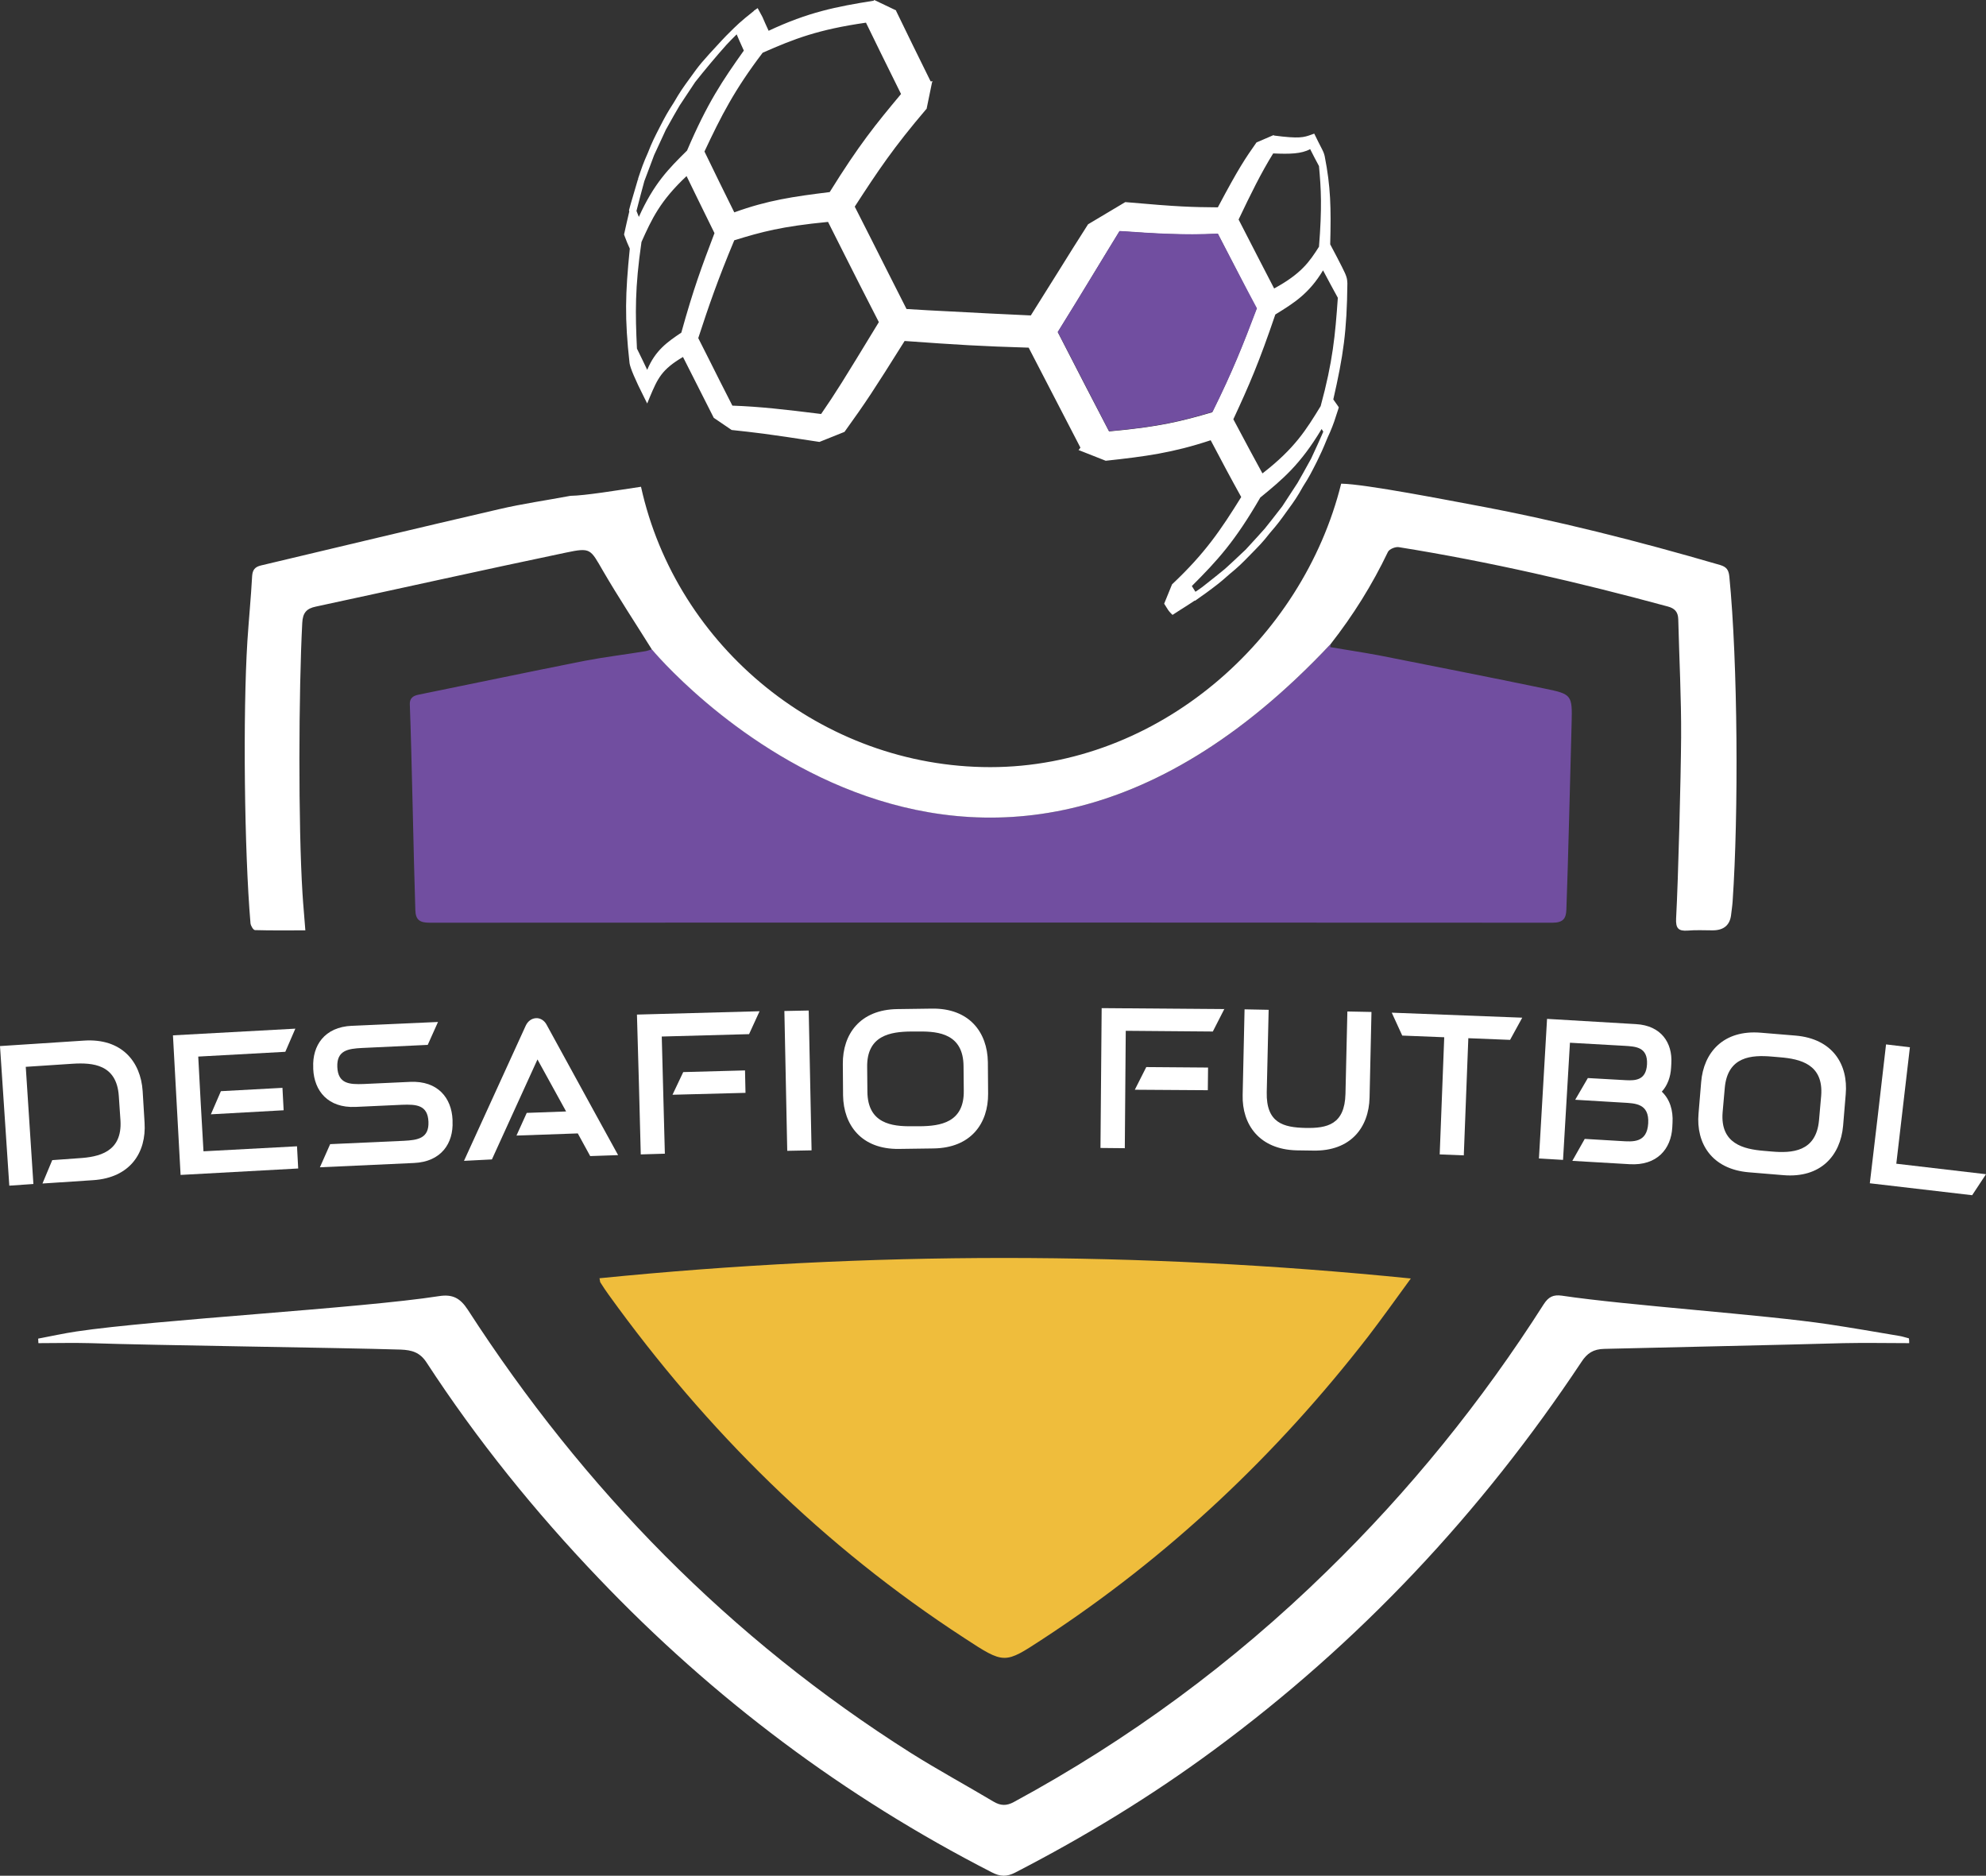
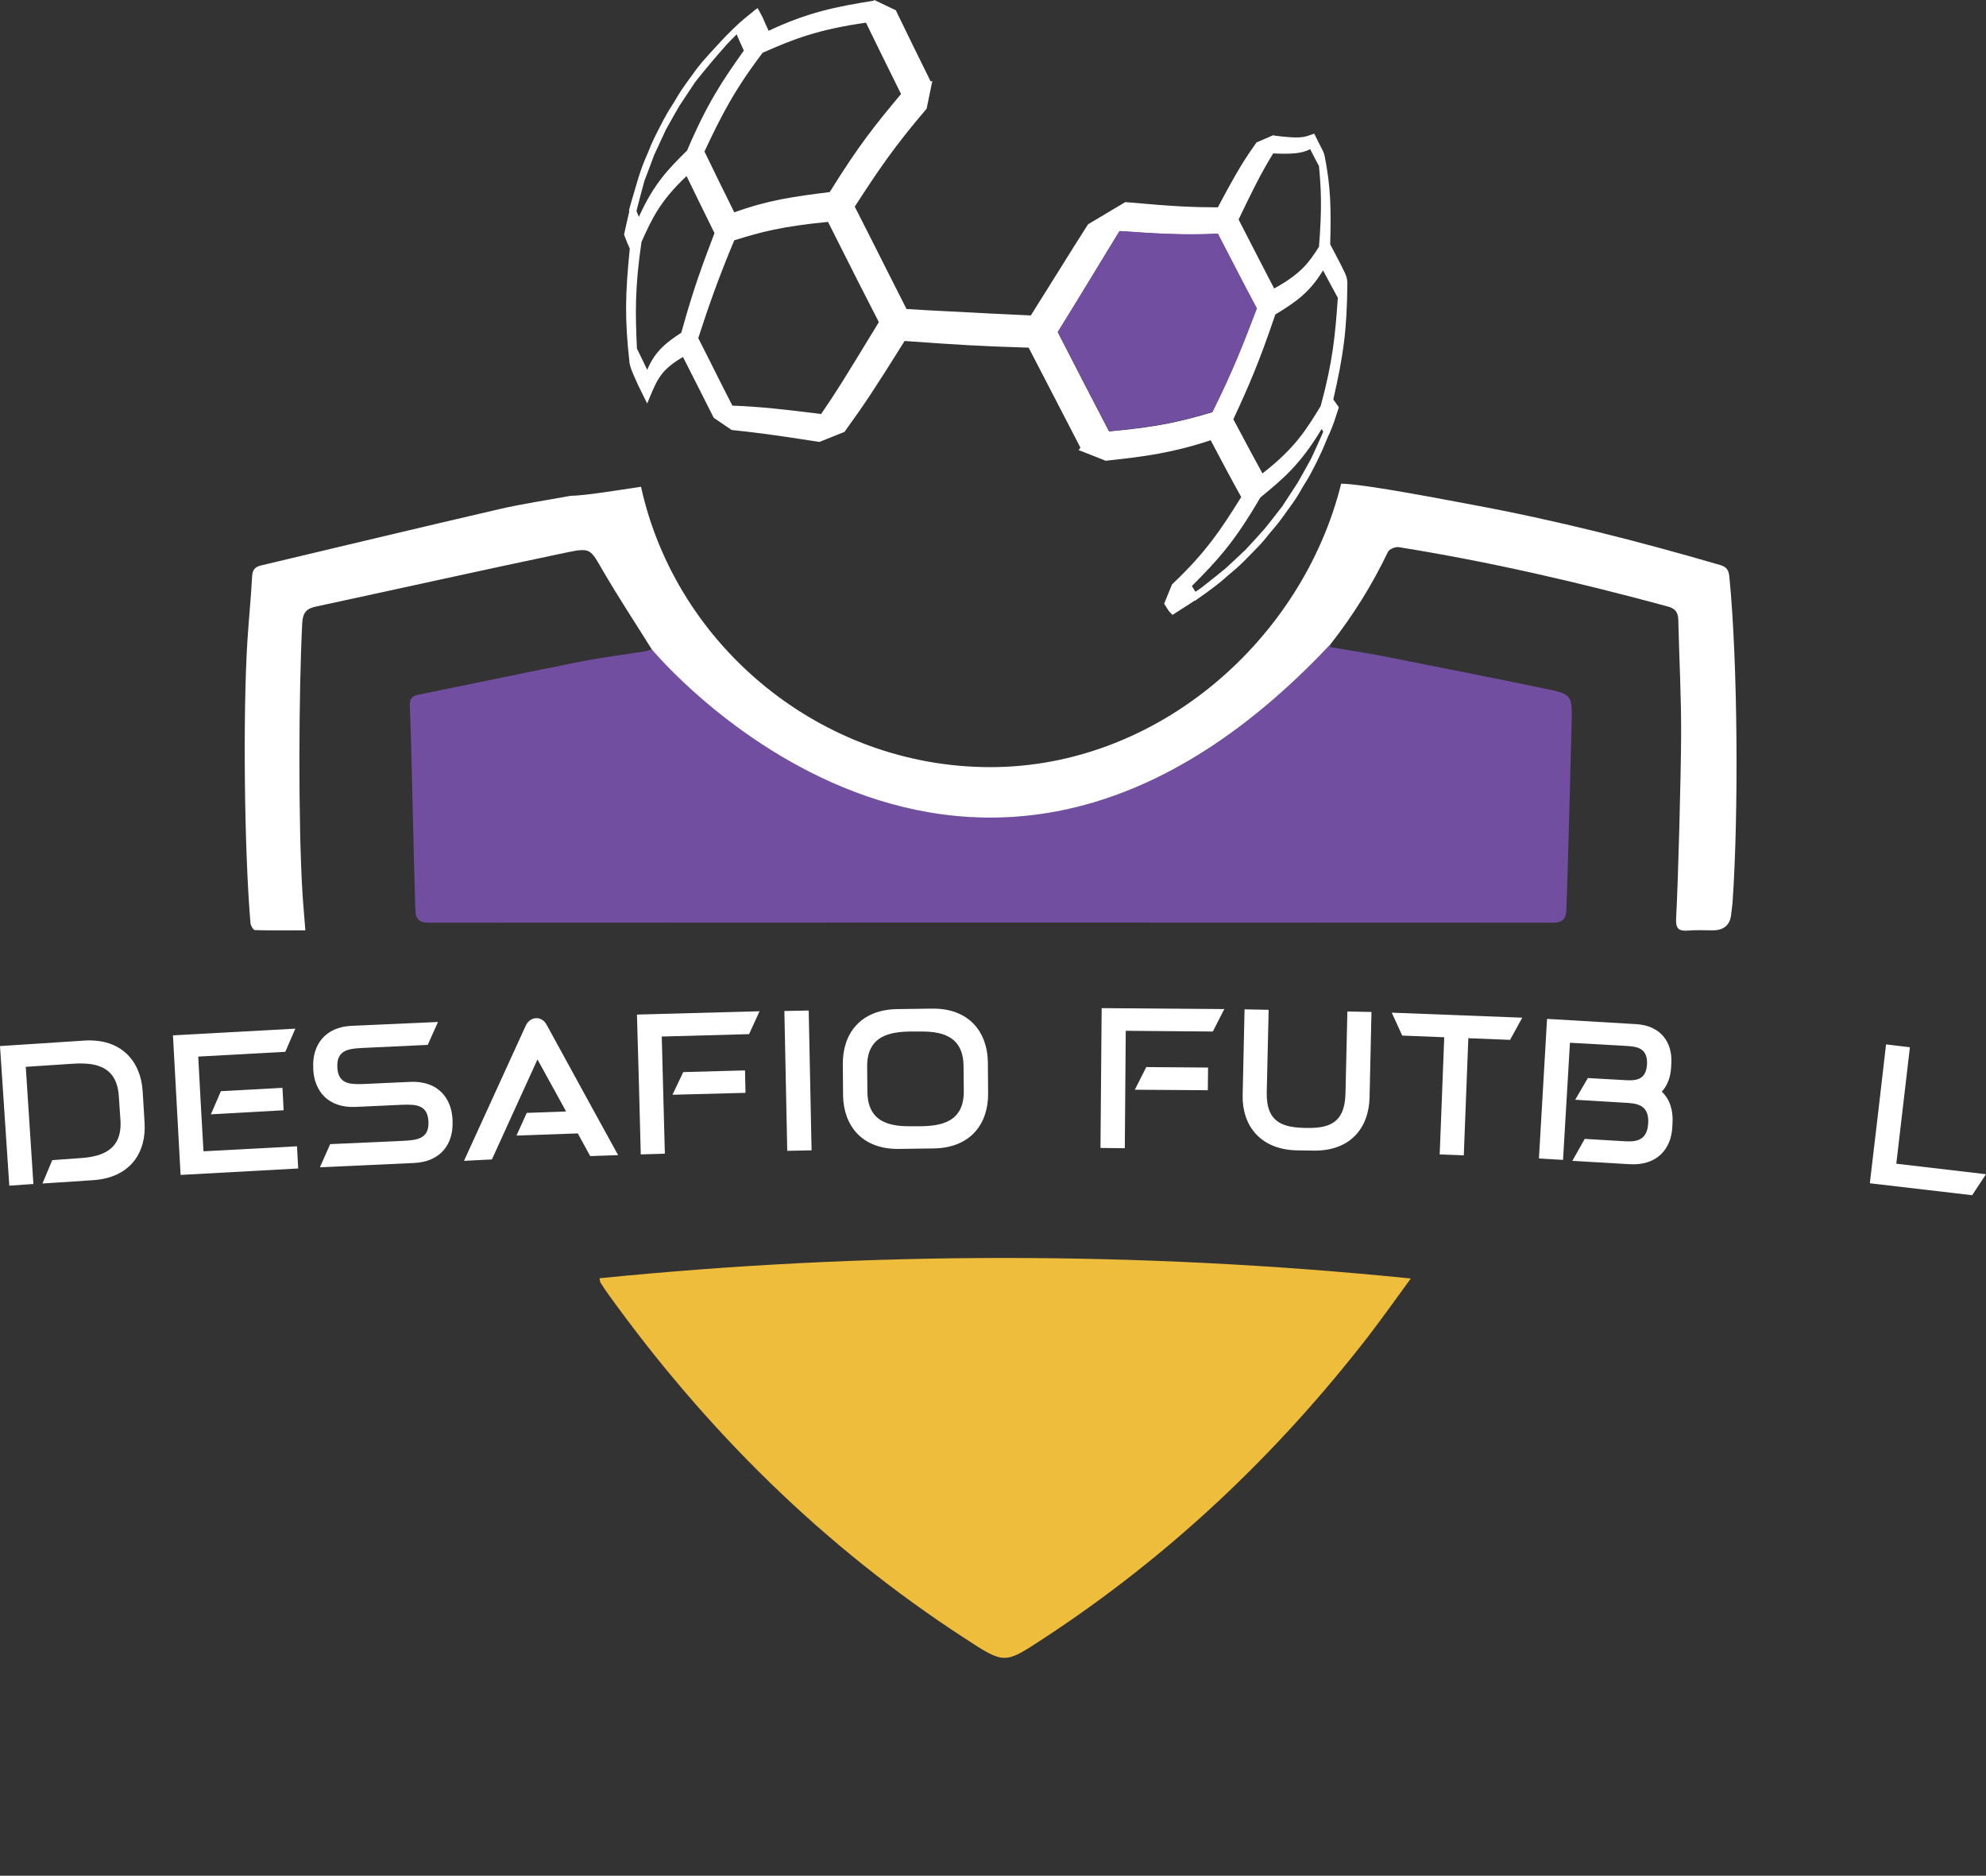
<svg xmlns="http://www.w3.org/2000/svg" version="1.1" id="Layer_1" x="0px" y="0px" viewBox="0 0 832.5 786.1" style="enable-background:new 0 0 832.5 786.1;" xml:space="preserve">
  <rect x="0" y="0" width="832.5" height="786.1" fill="#333333" stroke="none" />
  <style type="text/css">
	.st0{fill:#EFBD3C;}
	.st1{fill:#FFFFFF;}
	.st2{fill:#714EA0;}
</style>
  <path class="st0" d="M251.3,535.7c113.1-11.3,225.9-11.4,340.1,0.1c-6.4,8.8-12,16.6-17.8,24.2c-38.6,49.8-83.7,92.4-136.5,126.9  c-16.1,10.5-15.9,10.7-33-0.5c-58.9-38.3-107.9-86.8-148.9-143.7c-1.2-1.7-2.4-3.4-3.5-5.2C251.5,537.3,251.6,537,251.3,535.7  L251.3,535.7z" />
-   <path class="st1" d="M800.3,562.9c-9.2,0-18.3-0.2-27.5,0c-23.6,0.7-76.7,1.8-100.3,2.4c-4.6,0.1-7.2,1.8-9.6,5.5  c-42,63.2-93.1,117.7-154.2,162.7c-26.3,19.4-54.1,36.3-83.2,51.3c-3.5,1.8-6.2,1.7-9.7-0.1c-61.9-31.7-116.7-72.8-164.7-123.1  c-26.8-28-51.1-58.1-72.3-90.6c-2.8-4.3-6.2-5.2-10.8-5.4c-25.5-0.8-104.6-1.8-130.1-2.7c-7.3-0.2-14.5,0-21.8,0L16,561  c5.4-1,10.7-2.2,16.1-3c32.7-4.9,119.2-9.7,151.9-14.8c5.7-0.9,8.9,0.8,12.1,5.7c48.6,75.2,109.9,137.8,185.8,185.8  c11.3,7.1,23.1,13.5,34.5,20.3c3,1.8,5.5,1.9,8.6,0.2c48.2-26.1,91.9-58.3,131.1-96.6c34.7-33.8,65-71.2,91-112c2-3.1,4-4.1,7.6-3.6  c27.4,4.1,84.4,7.9,111.8,12c9.9,1.5,19.8,3.2,29.8,4.9c1.3,0.2,2.6,0.7,3.9,1C800.3,561.6,800.3,562.2,800.3,562.9L800.3,562.9z" />
  <g>
    <path class="st1" d="M21.9,486.2l11.1-0.8c8.3-0.5,18.3-2.5,17.5-15.8l-0.7-10.3c-0.9-13.3-11-14-19.3-13.5l-19.7,1.3l3.2,49.1   l-10.1,0.7L0,438.4l35.3-2.3c15.6-1,23.7,8.7,24.5,21.2l0.8,13.2c0.8,12.5-6,23.1-21.6,24.1L17.8,496L21.9,486.2L21.9,486.2z" />
-     <path class="st1" d="M125,489.7l-49.3,2.7l-3.2-58.5l51.3-2.8l-4.2,9.7l-36.5,2c0.6,11.8,1.5,27.9,2.2,39.7l39.2-2.1L125,489.7   L125,489.7z M92.6,457.3l25.8-1.4l0.5,9.4L88.4,467L92.6,457.3L92.6,457.3z" />
+     <path class="st1" d="M125,489.7l-49.3,2.7l-3.2-58.5l51.3-2.8l-4.2,9.7l-36.5,2c0.6,11.8,1.5,27.9,2.2,39.7l39.2-2.1L125,489.7   L125,489.7z M92.6,457.3l25.8-1.4l0.5,9.4L88.4,467L92.6,457.3z" />
    <path class="st1" d="M179.3,437.9l-27.6,1.3c-5.8,0.3-10.6,1-10.3,8c0.3,7.1,5.2,7.3,11,7.1c6.5-0.3,13-0.6,19.6-0.9   c11.5-0.5,17.3,6.7,17.7,15.9v0.7c0.4,9.1-4.7,16.9-16.2,17.4l-39.4,1.8l4.3-9.7l30.9-1.4c5.8-0.3,10.6-1,10.3-8   c-0.3-7.1-5.2-7.3-11-7.1c-6.5,0.3-13,0.6-19.6,0.9c-11.5,0.5-17.3-6.7-17.7-15.9v-0.7c-0.4-9.1,4.7-16.9,16.2-17.4l36.1-1.6   L179.3,437.9L179.3,437.9z" />
    <path class="st1" d="M194.5,486.5l25.9-56.7c0.9-1.9,2.5-3,4.3-3.1s3.5,1,4.4,2.7c6.5,11.9,13,23.7,19.5,35.6l10.5,19.1l-11.7,0.4   l-5.2-9.5l-25.7,0.9l4.3-9.5l16.5-0.6l-12-21.8c-6.3,13.9-12.8,28-19.1,41.9L194.5,486.5L194.5,486.5L194.5,486.5z" />
    <path class="st1" d="M277.4,434.4c0.4,16.4,0.9,32.8,1.3,49.1l-10.1,0.3c-0.5-19.5-1-39.1-1.6-58.6l51.4-1.4l-4.4,9.6L277.4,434.4   L277.4,434.4z M286.4,449.3l25.9-0.7l0.2,9.4l-30.6,0.8L286.4,449.3z" />
    <path class="st1" d="M330,482.3l-1.2-58.6l10.2-0.2l1.2,58.6L330,482.3z" />
    <path class="st1" d="M376.8,481.5c-15.7,0.2-23.2-10-23.4-22.4l-0.1-13.2c-0.1-12.5,7.2-22.8,22.9-23l14.5-0.2   c15.6-0.2,23.2,9.9,23.4,22.4l0.1,13.2c0.1,12.5-7.2,22.8-22.9,23L376.8,481.5L376.8,481.5z M381.8,432.3   c-8.3,0.1-18.5,1.5-18.3,14.9l0.1,10.3c0.1,13.4,10.3,14.6,18.6,14.5h3.5c8.4-0.1,18.5-1.5,18.3-14.9l-0.1-10.3   c-0.1-13.4-10.3-14.6-18.6-14.5H381.8z" />
    <path class="st1" d="M471.9,432c-0.1,16.4-0.3,32.8-0.4,49.2l-10.2-0.1c0.2-19.5,0.3-39.1,0.5-58.6l51.4,0.4l-4.8,9.4L471.9,432   L471.9,432z M480.5,447.2l25.9,0.2l-0.1,9.5l-30.6-0.2L480.5,447.2L480.5,447.2z" />
    <path class="st1" d="M531.8,423.2l-0.8,34.5c-0.3,13,7.1,14.8,16.2,15s16.5-1.4,16.8-14.3l0.8-34.5l10.1,0.2l-0.8,35.9   c-0.3,12.5-7.9,22.5-23.6,22.2l-7-0.1c-15.6-0.4-22.9-10.8-22.6-23.2l0.8-35.9L531.8,423.2L531.8,423.2z" />
    <path class="st1" d="M587.8,434l-4.4-9.6l54.7,2.1l-5.1,9.3l-17.5-0.7l-1.9,49.1l-10.1-0.4l1.9-49.1L587.8,434L587.8,434z" />
    <path class="st1" d="M664.3,477.3l15.2,0.9c4.9,0.3,10.9,0.9,11.4-7.4c0.5-8.4-5.5-8.4-10.5-8.7l-20.1-1.2l5.3-9.1l16,0.9   c4,0.2,8.4,0,8.8-6.6c0.4-7.4-4.9-7.5-9.3-7.8l-23-1.3l-2.9,49.1l-10.1-0.6c1.1-19.5,2.3-39,3.4-58.5l37.3,2.2   c10.6,0.6,15.3,7.9,14.8,16.4l-0.1,1.8c-0.2,3.9-1.5,7.5-3.9,10.1c3.4,3.2,4.8,7.9,4.5,13l-0.1,2c-0.5,9-6.4,16.1-17.9,15.4   l-24-1.4L664.3,477.3L664.3,477.3z" />
-     <path class="st1" d="M733.1,491.3c-15.6-1.3-22.2-12.2-21.1-24.6l1.1-13.2c1-12.4,9.3-22,25-20.7l14.5,1.2   c15.6,1.3,22.2,12.1,21.1,24.6l-1.1,13.2c-1.1,12.5-9.4,22-25,20.7L733.1,491.3z M742.7,442.8c-8.3-0.7-18.5-0.2-19.7,13.1   l-0.9,10.2c-1.1,13.3,8.9,15.5,17.2,16.2l3.5,0.3c8.3,0.7,18.5,0.2,19.7-13.1l0.9-10.2c1.1-13.3-8.8-15.5-17.2-16.2L742.7,442.8   L742.7,442.8z" />
    <path class="st1" d="M826.7,500.9l-42.9-5c2.3-19.4,4.6-38.8,6.8-58.2l10,1.2c-1.8,15.5-3.9,33.3-5.7,48.8l37.6,4.4L826.7,500.9   L826.7,500.9z" />
  </g>
  <path class="st1" d="M494.9,255.5c1.9-1.2,4-2.5,5.9-3.8l0.1,0.1l4.8-3.4l-0.3-0.4l0.3,0.4c4.2-3.1,5.8-4.3,9.6-7.7  c3.9-3.2,5.3-4.6,8.9-8.3c3.6-3.7,5-5,8.1-9c3.3-3.8,4.4-5.3,7.4-9.5c3-4.1,4.1-5.7,6.5-10c2.7-4.2,3.5-5.9,5.8-10.4  c1.3-2.6,2.8-5.9,4-8.9l0.5-1.2c0.2-0.5,1-2.2,1-2.2c1.5-3.5,2.1-5.4,3.5-9.8l0.2-0.7l-0.4-0.6c-0.6-0.8-1.3-1.8-1.9-2.7  c4.2-18.4,5.7-28.6,5.9-48.7c-0.1-2-0.2-2.8-2.3-6.9c-1-2.1-2.6-5-4.9-9.4c0.4-15.5,0.2-24.1-2.3-36.9c-0.3-1.3-0.5-1.8-1.8-4.3  c-0.5-1-1.2-2.3-2.1-4.2l-0.5-1l-1.1,0.4c-3.3,1.2-5.1,1.8-15.8,0.4c0-0.1-0.1-0.1-0.1-0.2l-7.2,3.1c-4.7,6.7-7.4,10.6-16.2,27.2  c-11.2-0.1-16.2-0.2-38.8-2.2L456.1,94c-4.2,6.6-8.4,13.2-12.4,19.7c-3.8,6.1-7.7,12.3-11.6,18.5c-11.4-0.5-22.9-1.1-34.1-1.7  c-6-0.3-12-0.6-18-1c-6-11.9-9.7-19.1-14.5-28.7c-2.1-4.1-4.4-8.7-7.2-14.2c9.8-15.1,16.2-24.7,30-40.9h0.1l0,0l2.3-11.2l0.3-0.4  c-0.3,0-0.6,0-0.9,0c-5.4-11-9.5-19.2-14.5-29.6c0,0,0,0,0.1-0.1L366.5,0c-0.1,0.1-0.2,0.2-0.3,0.3c-15.7,2.5-27.4,4.8-44,12.6  c-1-2.1-1.9-4.2-2.6-5.8l-2-3.7L316,4.5v0.1c-5.8,4.6-6.9,5.7-11.2,10l-0.2,0.2l-0.3,0.3c-0.6,0.6-1.2,1.3-1.9,2  c-8.6,9.3-9,9.8-13.3,15.8c-3,4.1-4.1,5.7-6.6,10c-2.7,4.2-3.6,5.8-5.9,10.3l0,0l0,0c-2.3,4.5-3.2,6.2-5,10.8  c-2,4.5-2.6,6.3-4.2,11.1l0.8,0.3l-0.8-0.2l-3,10.2l-0.7,2.6v0.2c0,0.1,0,0.2,0.1,0.4c-0.8,3.3-1.5,6.5-2.1,9.2l-0.1,0.4l0.1,0.4  c1.2,3.1,1.2,3.2,2.3,5.6c-1.9,19-2.2,29.1-0.1,48c0.3,2,2.3,6.8,6.1,14.3l1.3,2.6l1.1-2.7c3.3-7.8,4.9-11.5,13.9-16.8l4.2,8.3  c2.4,4.7,4.8,9.5,8.7,17.2l7.5,5.1c10.1,1.1,13.5,1.4,36.8,5L354,181c9.2-12.8,11.9-16.9,25.2-38.1c22.2,1.6,31.8,2.2,52,2.8  c4.5,8.7,12.5,24.2,21.7,41.9c-0.3,0.4-0.5,0.7-0.8,1l11.4,4.5c16.6-1.8,28-3.3,44-8.6c4.9,9.3,8.3,15.7,12.8,23.8  c-8.7,14-15.2,23.6-29,36.6L488,253c1.7,2.8,1.8,2.9,2.7,3.9l0.8,0.8L494.9,255.5L494.9,255.5z M363,9.5c3.9,8,7.6,15.6,14.7,29.9  c-10.7,12.8-17.6,21.3-29.9,41.1c-15.3,1.9-25.9,3.4-40,8.5c-4.5-9.1-8.1-16.4-12.5-25.5c7-14.9,12.6-25.9,24.4-41.4  C333.1,16.2,342.9,12.4,363,9.5L363,9.5z M266.8,88.4c1.1-4.4,2.3-8.8,3.3-12.5c1.9-5.1,3.2-8.4,4.1-10.9c1.1-2.4,2.6-5.6,4.9-10.6  c2.7-4.8,4.4-7.9,5.8-10.2c1.5-2.2,3.4-5.2,6.5-9.8c3.8-4.8,8.8-10.8,13.1-15.6l2.1-2.2l2.2-2.2c0.5,1.3,1.4,3.2,3,6.8  c-9,12.7-15.2,21.8-23.8,41.9c-7.7,7.6-13.9,13.8-20.2,27.8C267.4,89.8,267,89,266.8,88.4L266.8,88.4z M267,146.1  c-0.7-14.9-0.9-25.4,1.9-44.7c4.3-9.6,7.8-17.2,18.9-27.6c2.9,6,6.2,12.7,11.7,23.9c-5.4,14.2-8.8,23.3-13.9,41.7  c-5.8,3.9-10.9,7.4-14.3,15.6C270,152.2,268.6,149.4,267,146.1L267,146.1z M344.2,173.5c-15.3-1.9-25.7-3.1-37.2-3.5  c-4.4-8.7-6.6-12.9-9.3-18.4c-1.4-2.7-2.9-5.8-5-9.9c4.4-13.5,8.2-24.5,15.1-41c11.4-3.5,19.7-5.8,39.3-7.7  c2.4,4.8,4.7,9.3,7.1,14.1c3.8,7.5,8,15.9,14.2,27.9C353,160.3,350.4,164.5,344.2,173.5L344.2,173.5z M533.7,64.3  c7,0.3,11.8,0.2,15.5-1.8c1.2,2.4,2.4,4.7,3.7,7.1c0.9,9.8,1.3,17.5,0,33.8c-4,6.3-7.4,11.3-18.8,17.5c-4.8-9.2-8.3-16.1-14.9-28.9  C524.2,81.5,528.7,72.3,533.7,64.3L533.7,64.3z M464.9,180.8c-6.6-12.7-12.2-23.4-21.5-41.6c5.2-8.3,10.4-16.9,15.4-25.1  c3.5-5.8,7-11.5,10.5-17.2c14.7,1,26.5,1.8,41.2,1.1c6.1,11.9,11.6,22.4,16.2,31.4c-5.7,15.1-10.1,26.4-18.6,43.4  C495.4,176.5,486.1,178.9,464.9,180.8L464.9,180.8z M517,175.7c6.7-14.4,10.8-23.9,17.6-43.9c7.8-4.8,14.1-8.7,20-18.5  c2.5,4.7,4.1,7.7,6.2,11.5c-1.1,15.7-2.1,26.7-7.2,45.4c-6,9.8-10.8,17.7-24.4,28.2C525.9,192.3,522.9,186.9,517,175.7L517,175.7z   M499.6,245.6c10.7-10.7,18-18.6,28.7-37.1c9.3-7.6,16.8-13.8,25.7-28.7c0.3,0.5,0.5,0.8,0.7,1.1c-0.2,0.4-0.4,0.9-0.6,1.4  c-1,2.3-2.4,5.4-4.5,9.9c-2.6,4.8-4.4,7.9-5.7,10.2c-1.4,2.2-3.4,5.2-6.4,9.8c-3.4,4.4-5.6,7.2-7.3,9.3c-1.8,2-4.2,4.7-8,8.8  c-4,3.8-6.7,6.3-8.7,8.1c-2.1,1.7-5,4.1-9.5,7.6l-0.7,0.5c-0.7,0.5-1.4,1-2.2,1.5C500.9,247.7,500.4,246.9,499.6,245.6L499.6,245.6z  " />
  <path class="st2" d="M510.5,97.9c-14.8,0.7-26.5-0.1-41.2-1.1c-3.5,5.7-7,11.5-10.5,17.2c-5,8.2-10.2,16.8-15.4,25.1  c9.4,18.2,14.9,28.9,21.5,41.6c21.2-1.9,30.5-4.3,43.4-8.1c8.4-17,12.9-28.3,18.6-43.4C522.1,120.3,516.7,109.8,510.5,97.9  L510.5,97.9z" />
  <path class="st2" d="M273.3,272.1c-0.7,0.2-1.7,0.6-2.7,0.8c-8.4,1.4-16.9,2.4-25.3,4c-23.3,4.6-46.5,9.5-69.7,14.2  c-2.6,0.5-4,1.6-3.8,4.4c0.8,20.5,1.6,65.2,2.3,85.8c0.1,4.2,1.8,5.4,6,5.4c156.9-0.1,313.7-0.1,470.6,0c4.4,0,5.8-1.6,5.9-5.6  c0.7-18,1.7-60.1,2.2-78.1c0.3-11.7,0.1-12.1-11.2-14.4c-23.1-4.8-46.2-9.3-69.3-13.9c-6.9-1.3-13.8-2.3-20.7-3.5  c0.2-0.8,0.1-1.2,0.3-1.4C405.6,432.3,273.3,272.1,273.3,272.1L273.3,272.1z" />
  <path class="st1" d="M724.9,241.5c-0.3-2.7-1.2-3.9-3.8-4.7c-34.3-10-68.9-18.8-104.1-25.3c-8.2-1.5-44.8-8.7-54.8-8.8  C546,268,485.5,321.5,415.1,321.5S283.5,271.2,268.7,204c-10.1,1.5-23.3,3.7-29.6,3.8c-10.1,1.9-20.1,3.3-29.9,5.6  c-33.3,7.7-66.6,15.7-99.9,23.6c-2.4,0.6-3.4,1.8-3.6,4.3c-0.5,9.1-1.4,18.3-2,27.4c-1.9,30.5-1.3,87.8,1.3,118.2  c0.1,1.1,1.2,2.9,1.9,2.9c6.8,0.2,13.7,0.1,21.1,0.1c-0.4-5.6-0.9-10.5-1.2-15.5c-1.8-28.8-1.6-84.5-0.1-113.3  c0.2-4.3,1.8-6.1,5.8-6.9c34.9-7.5,69.8-15.3,104.7-22.6c10.5-2.2,10.2-1.6,15.6,7.7c6.4,11,13.4,21.6,20.4,32.8  c0,0,132.2,160.2,284.6-2.2c9.4-12,17.4-24.8,24-38.6c0.6-1.2,3.1-2.2,4.5-2c38.1,6.1,75.7,14.8,112.9,24.9c2.9,0.8,4.2,2.3,4.3,5.3  c0.4,16.5,1.3,33,1.2,49.5c-0.1,16.4-1.2,59.5-2.1,75.9c-0.2,4.1,0.9,5.4,4.9,5.1c3.4-0.3,6.9-0.1,10.4-0.1c4.8,0,7.4-2.3,7.8-6.9  c0.2-1.8,0.5-3.6,0.6-5.4C728.8,341.2,728.5,277.9,724.9,241.5L724.9,241.5z" />
</svg>